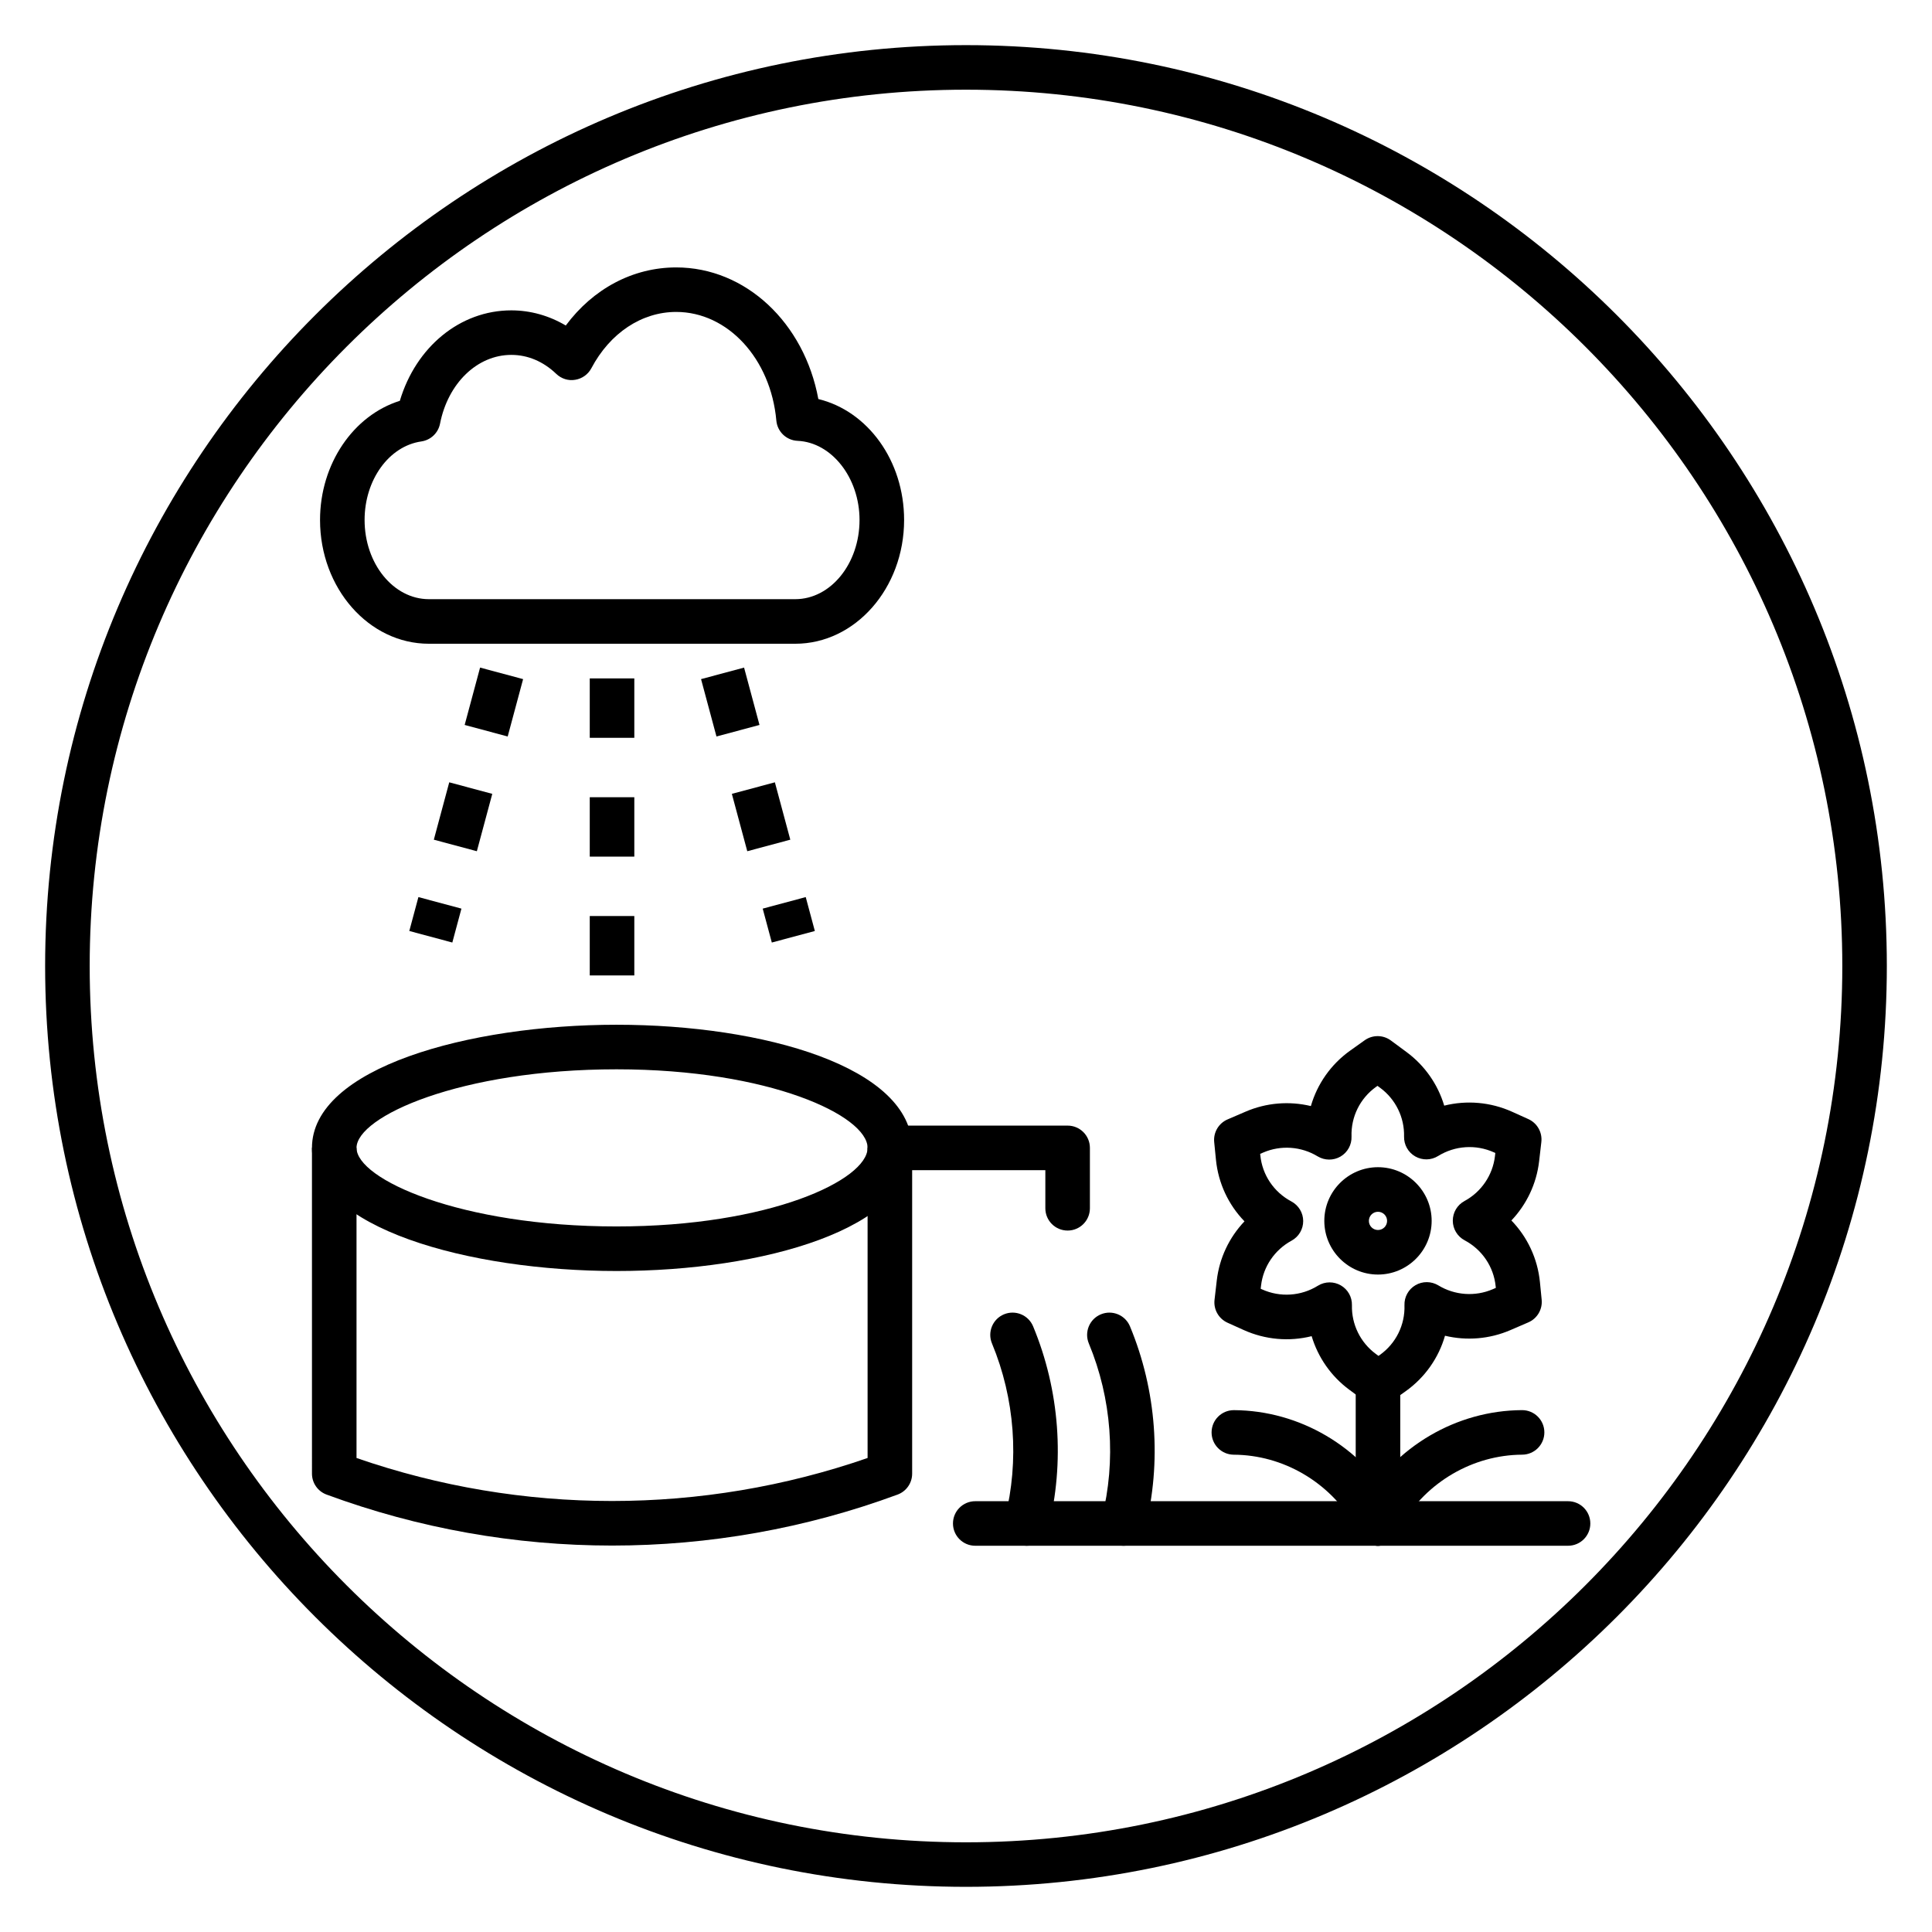
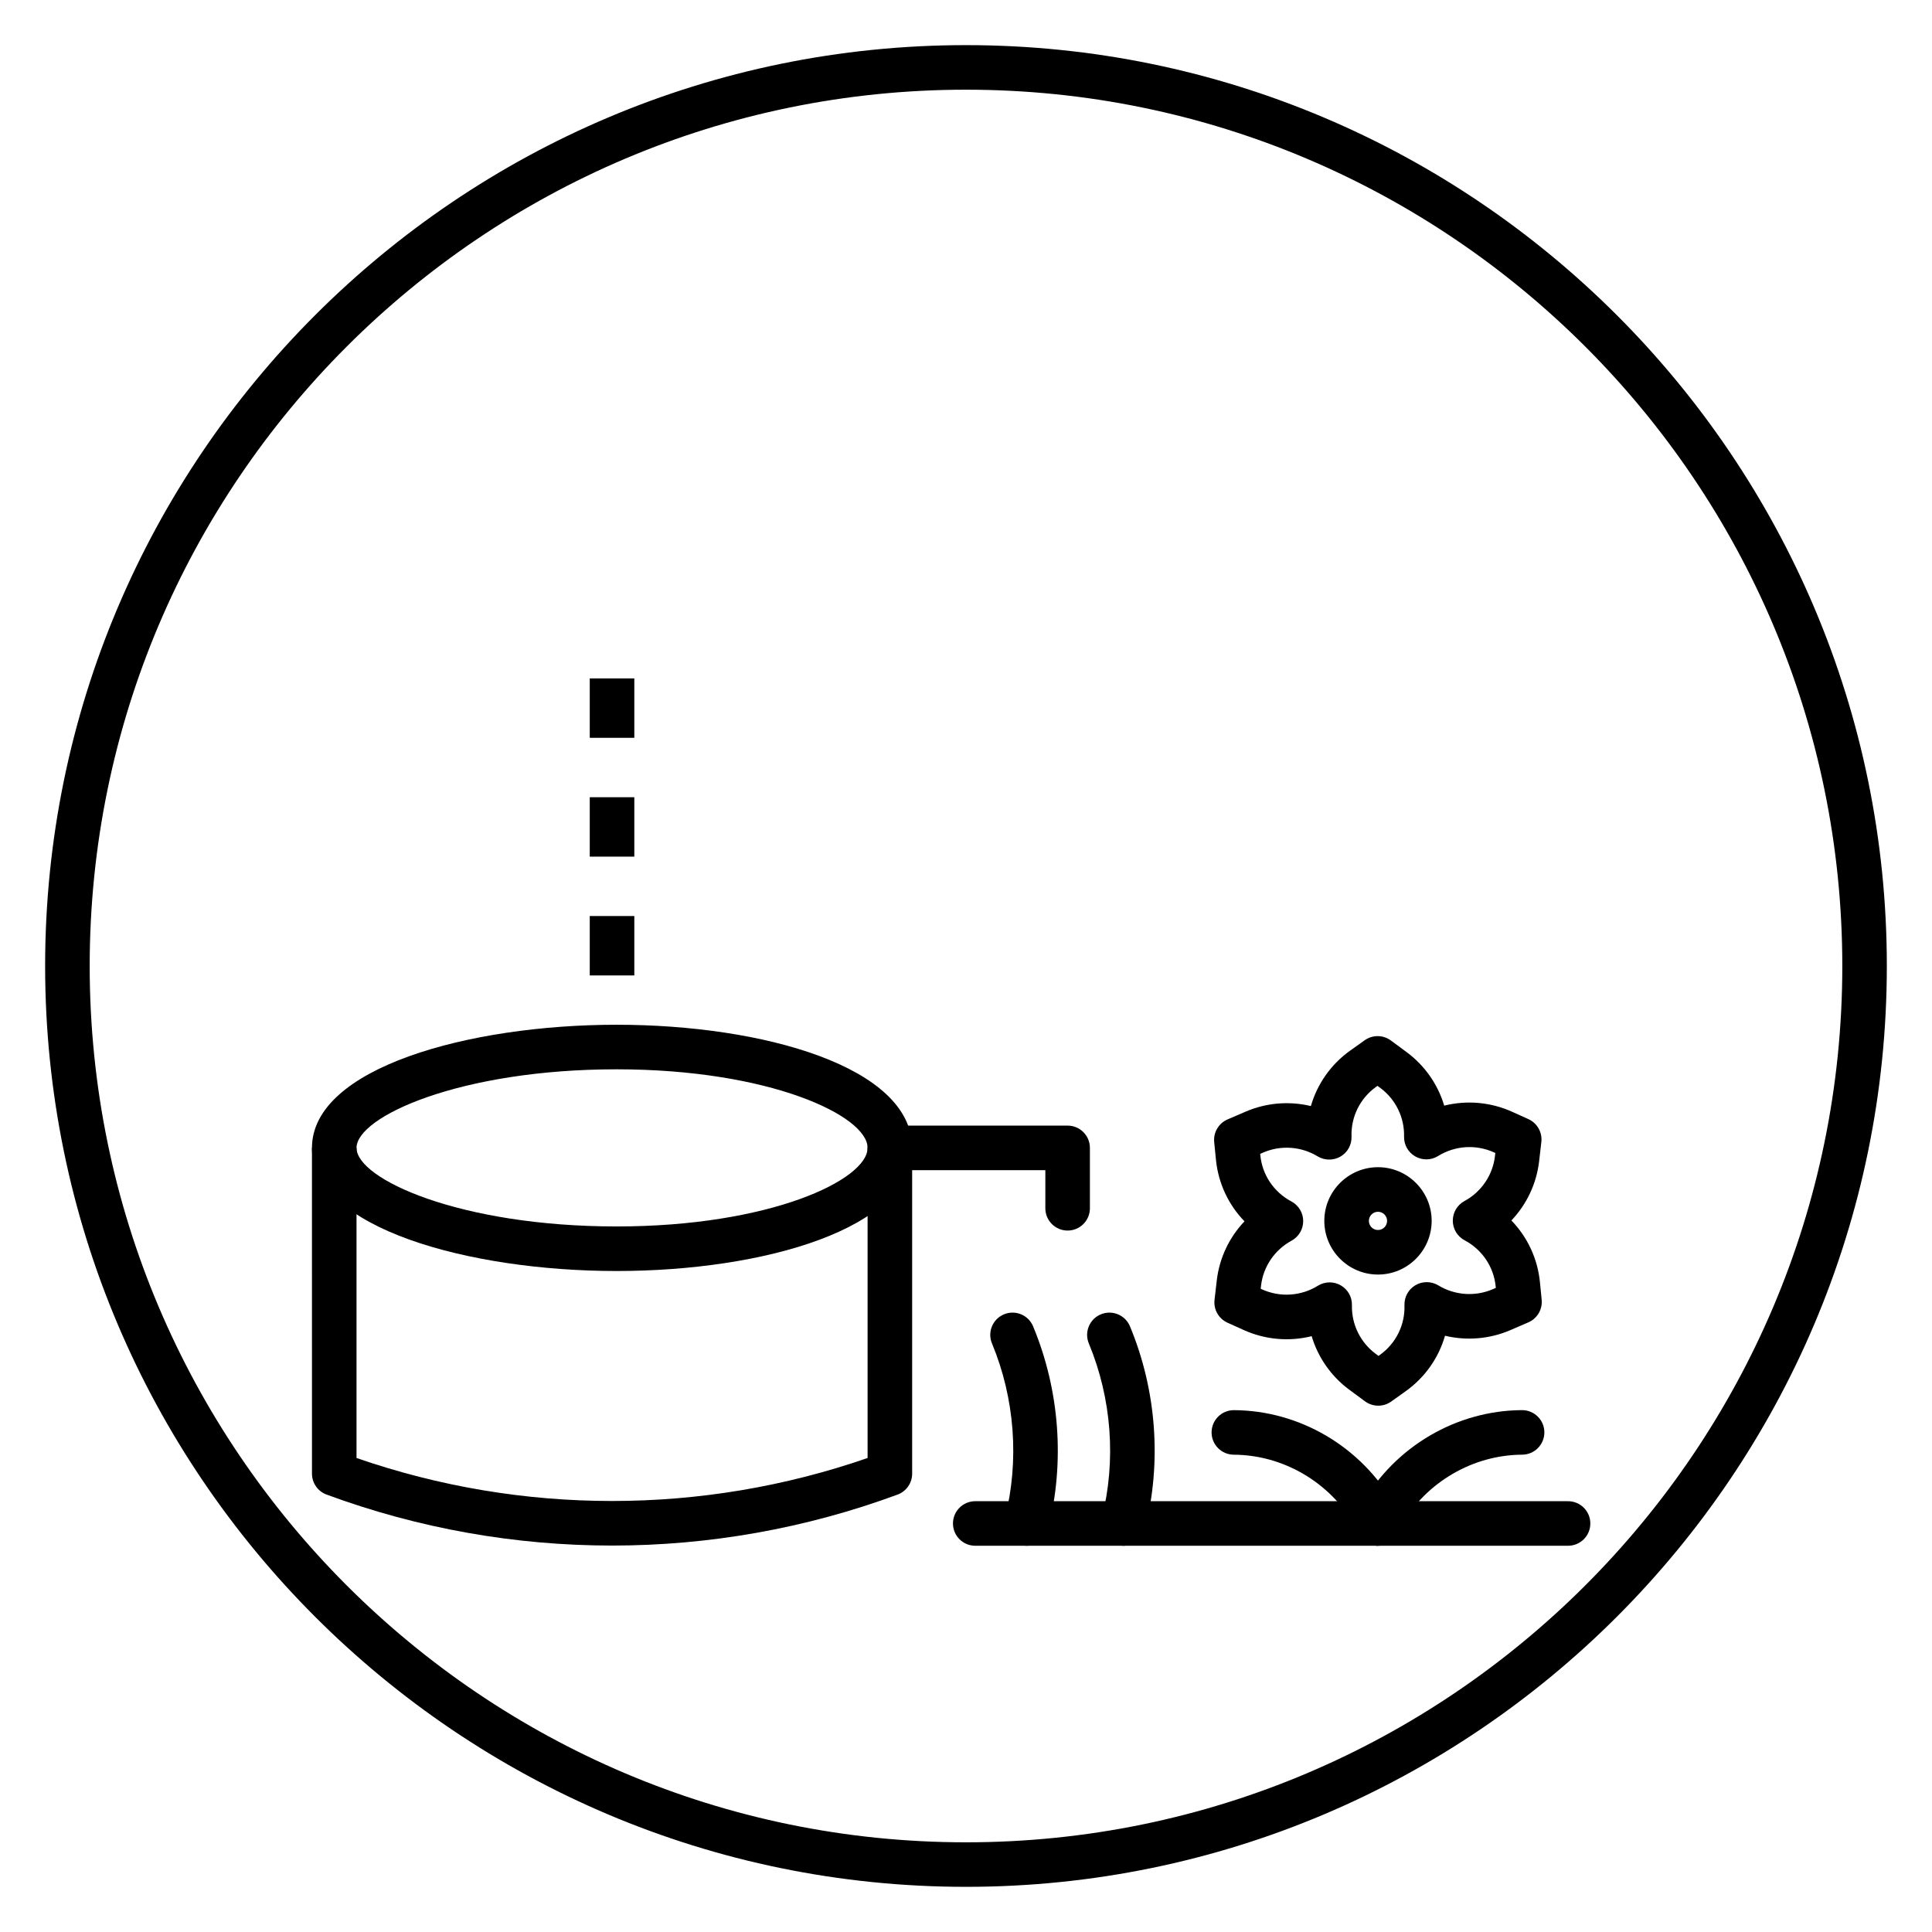
<svg xmlns="http://www.w3.org/2000/svg" fill="#000000" width="800px" height="800px" version="1.1" viewBox="144 144 512 512">
  <g>
    <path d="m400 644.03c-134.56 0-244.04-109.47-244.04-244.03 0-134.56 109.47-244.04 244.04-244.04 134.56 0 244.03 109.47 244.03 244.03 0 134.56-109.47 244.04-244.03 244.04zm0-476.26c-128.05 0-232.23 104.18-232.23 232.23s104.18 232.23 232.23 232.23 232.23-104.18 232.23-232.23c-0.004-128.05-104.18-232.23-232.23-232.23z" />
    <path d="m559.55 553.64h-157.1c-3.262 0-5.902-2.644-5.902-5.902 0-3.258 2.641-5.902 5.902-5.902h157.1c3.262 0 5.902 2.644 5.902 5.902 0.004 3.258-2.637 5.902-5.902 5.902z" />
    <path d="m441.72 553.64c-0.48 0-0.965-0.059-1.453-0.18-3.16-0.801-5.078-4.012-4.273-7.168 3.848-15.223 2.625-31.656-3.445-46.266-1.25-3.012 0.176-6.469 3.188-7.715 3.016-1.25 6.469 0.172 7.719 3.188 7.039 16.945 8.449 36.008 3.984 53.684-0.676 2.68-3.074 4.457-5.719 4.457z" />
    <path d="m416.05 553.64c-0.48 0-0.965-0.059-1.453-0.18-3.16-0.801-5.078-4.012-4.273-7.168 3.848-15.223 2.625-31.652-3.441-46.266-1.25-3.012 0.176-6.469 3.188-7.719 3.012-1.246 6.465 0.176 7.715 3.191 7.039 16.945 8.449 36.008 3.984 53.684-0.68 2.68-3.078 4.457-5.719 4.457z" />
-     <path d="m509.18 553.64c-3.262 0-5.902-2.644-5.902-5.902v-37.031c0-3.258 2.641-5.902 5.902-5.902s5.902 2.644 5.902 5.902v37.031c0 3.258-2.644 5.902-5.902 5.902z" />
-     <path d="m509.18 553.64c-2.356 0-4.574-1.414-5.496-3.731l-0.699-1.77c-6.746-11.43-18.984-18.559-32.031-18.629-3.262-0.02-5.887-2.676-5.871-5.934 0.016-3.25 2.656-5.871 5.902-5.871h0.031c17.371 0.094 33.621 9.641 42.406 24.906 0.145 0.246 0.27 0.508 0.375 0.77l0.867 2.188c1.199 3.035-0.289 6.465-3.316 7.66-0.711 0.281-1.445 0.41-2.168 0.41z" />
+     <path d="m509.18 553.64c-2.356 0-4.574-1.414-5.496-3.731l-0.699-1.77c-6.746-11.43-18.984-18.559-32.031-18.629-3.262-0.02-5.887-2.676-5.871-5.934 0.016-3.25 2.656-5.871 5.902-5.871h0.031c17.371 0.094 33.621 9.641 42.406 24.906 0.145 0.246 0.27 0.508 0.375 0.77c1.199 3.035-0.289 6.465-3.316 7.66-0.711 0.281-1.445 0.41-2.168 0.41z" />
    <path d="m509.17 553.64c-0.723 0-1.457-0.129-2.168-0.414-3.031-1.199-4.519-4.629-3.316-7.66l0.867-2.188c0.105-0.266 0.23-0.527 0.375-0.777 8.789-15.266 25.039-24.809 42.41-24.902h0.031c3.246 0 5.887 2.621 5.902 5.871 0.016 3.258-2.609 5.914-5.871 5.934-13.047 0.074-25.285 7.199-32.035 18.629l-0.699 1.77c-0.922 2.324-3.141 3.738-5.496 3.738z" />
    <path d="m509.25 516.52c-1.23 0-2.469-0.387-3.512-1.156l-4.172-3.082c-4.828-3.566-8.285-8.578-9.965-14.184-5.938 1.484-12.27 0.953-17.996-1.625l-4.301-1.941c-2.344-1.059-3.734-3.512-3.441-6.062l0.594-5.137c0.688-5.945 3.309-11.422 7.344-15.668-4.238-4.371-6.945-10.094-7.562-16.324l-0.465-4.68c-0.25-2.555 1.176-4.988 3.539-6.004l4.766-2.051c5.516-2.383 11.594-2.859 17.316-1.488 1.684-5.856 5.309-11.059 10.422-14.703l3.844-2.738c2.082-1.477 4.879-1.461 6.934 0.062l4.172 3.082c4.828 3.566 8.285 8.578 9.965 14.184 5.934-1.48 12.27-0.957 17.996 1.625l4.305 1.945c2.344 1.059 3.727 3.512 3.438 6.062l-0.594 5.133c-0.691 5.945-3.312 11.422-7.344 15.668 4.238 4.375 6.945 10.094 7.562 16.324l0.461 4.68c0.25 2.555-1.176 4.984-3.535 6l-4.762 2.055c-5.519 2.379-11.602 2.856-17.32 1.488-1.684 5.856-5.305 11.059-10.422 14.703l-3.844 2.738c-1.02 0.73-2.223 1.094-3.422 1.094zm-12.879-32.676c1.012 0 2.027 0.262 2.938 0.781 1.887 1.078 3.023 3.102 2.969 5.273-0.125 5.059 2.231 9.875 6.312 12.891l0.727 0.535 0.355-0.25c4.262-3.035 6.703-7.965 6.527-13.191-0.074-2.168 1.047-4.199 2.922-5.297 1.871-1.094 4.191-1.07 6.051 0.051 4.356 2.648 9.75 3.035 14.434 1.016l0.805-0.348-0.039-0.391c-0.512-5.191-3.59-9.758-8.227-12.219-1.922-1.02-3.129-3.016-3.137-5.188-0.008-2.172 1.176-4.184 3.094-5.219 4.473-2.422 7.488-6.867 8.078-11.891l0.094-0.848-0.375-0.168c-4.785-2.16-10.312-1.793-14.793 0.977-1.844 1.148-4.164 1.184-6.051 0.105-1.883-1.078-3.019-3.102-2.965-5.273 0.125-5.059-2.231-9.875-6.312-12.891l-0.727-0.535-0.355 0.25c-4.262 3.035-6.703 7.965-6.527 13.191 0.074 2.168-1.047 4.199-2.922 5.297-1.875 1.086-4.195 1.066-6.051-0.051-4.356-2.648-9.758-3.031-14.426-1.016l-0.809 0.348 0.039 0.391c0.512 5.191 3.586 9.758 8.223 12.219 1.922 1.02 3.129 3.016 3.137 5.188s-1.176 4.18-3.09 5.215c-4.477 2.43-7.496 6.871-8.078 11.891l-0.098 0.848 0.371 0.168c4.785 2.16 10.32 1.801 14.797-0.977 0.953-0.59 2.031-0.883 3.109-0.883z" />
    <path d="m509.18 481.77c-7.84 0-14.223-6.379-14.223-14.227 0-7.84 6.379-14.223 14.223-14.223 7.84 0 14.223 6.379 14.223 14.223-0.004 7.848-6.383 14.227-14.223 14.227zm0-16.637c-1.332 0-2.414 1.082-2.414 2.414 0 1.336 1.082 2.418 2.414 2.418s2.414-1.082 2.414-2.418c0-1.332-1.082-2.414-2.414-2.414z" />
    <path d="m426.93 470.11c-3.262 0-5.902-2.644-5.902-5.902v-10.105h-41.195c-3.262 0-5.902-2.644-5.902-5.902 0-3.258 2.641-5.902 5.902-5.902h47.102c3.262 0 5.902 2.644 5.902 5.902v16.008c-0.004 3.262-2.644 5.902-5.906 5.902z" />
-     <path d="m354.75 314.6h-97.094c-15.906 0-28.844-14.707-28.844-32.793 0-14.887 8.848-27.738 21.148-31.586 4.269-14.297 15.973-23.973 29.543-23.973 5.062 0 10.012 1.395 14.434 4.016 7.238-9.75 17.789-15.395 29.262-15.395 18.418 0 33.945 14.691 37.668 34.879 13.082 3.176 22.73 16.316 22.73 32.062-0.004 18.078-12.941 32.789-28.848 32.789zm-75.246-76.551c-9.02 0-16.785 7.5-18.891 18.23-0.484 2.465-2.469 4.348-4.957 4.707-8.574 1.23-15.035 10.184-15.035 20.812 0 11.57 7.641 20.988 17.035 20.988h97.094c9.391 0 17.035-9.414 17.035-20.988 0-11.168-7.367-20.578-16.426-20.973-2.953-0.129-5.356-2.426-5.621-5.367-1.477-16.418-12.891-28.793-26.543-28.793-9.133 0-17.535 5.578-22.477 14.918-0.867 1.633-2.453 2.769-4.277 3.062-1.824 0.328-3.688-0.285-5.027-1.566-3.43-3.285-7.547-5.031-11.91-5.031z" />
    <path d="m312.1 402.5h-11.809v-15.742h11.809zm0-31.484h-11.809v-15.742h11.809zm0-31.488h-11.809v-15.742h11.809z" />
-     <path d="m263.87 393.78-11.402-3.059 2.414-8.984 11.402 3.059zm6.5-24.195-11.402-3.059 4.086-15.203 11.402 3.059zm8.172-30.406-11.402-3.059 4.086-15.203 11.402 3.059z" />
-     <path d="m348.54 393.78-2.414-8.984 11.402-3.059 2.414 8.984zm-6.504-24.195-4.086-15.203 11.402-3.059 4.086 15.203zm-8.164-30.406-4.086-15.203 11.402-3.059 4.086 15.203z" />
    <path d="m307.4 480.83c-39.137 0-80.727-11.438-80.727-32.633 0-21.195 41.594-32.629 80.727-32.629 38.922 0 78.328 11.211 78.328 32.629 0.004 21.422-39.402 32.633-78.328 32.633zm0-53.453c-41.43 0-68.918 12.531-68.918 20.82 0 8.289 27.488 20.824 68.918 20.824 40.609 0 66.52-12.336 66.52-20.824 0-8.492-25.91-20.82-66.52-20.82z" />
    <path d="m306.2 553.59c-25.637 0-51.27-4.508-75.668-13.516-2.316-0.859-3.856-3.066-3.856-5.539l-0.004-86.336h11.809v82.184c43.836 15.195 91.605 15.195 135.44 0v-82.184h11.809v86.34c0 2.473-1.539 4.68-3.856 5.539-24.402 9.008-50.035 13.512-75.676 13.512z" />
  </g>
</svg>